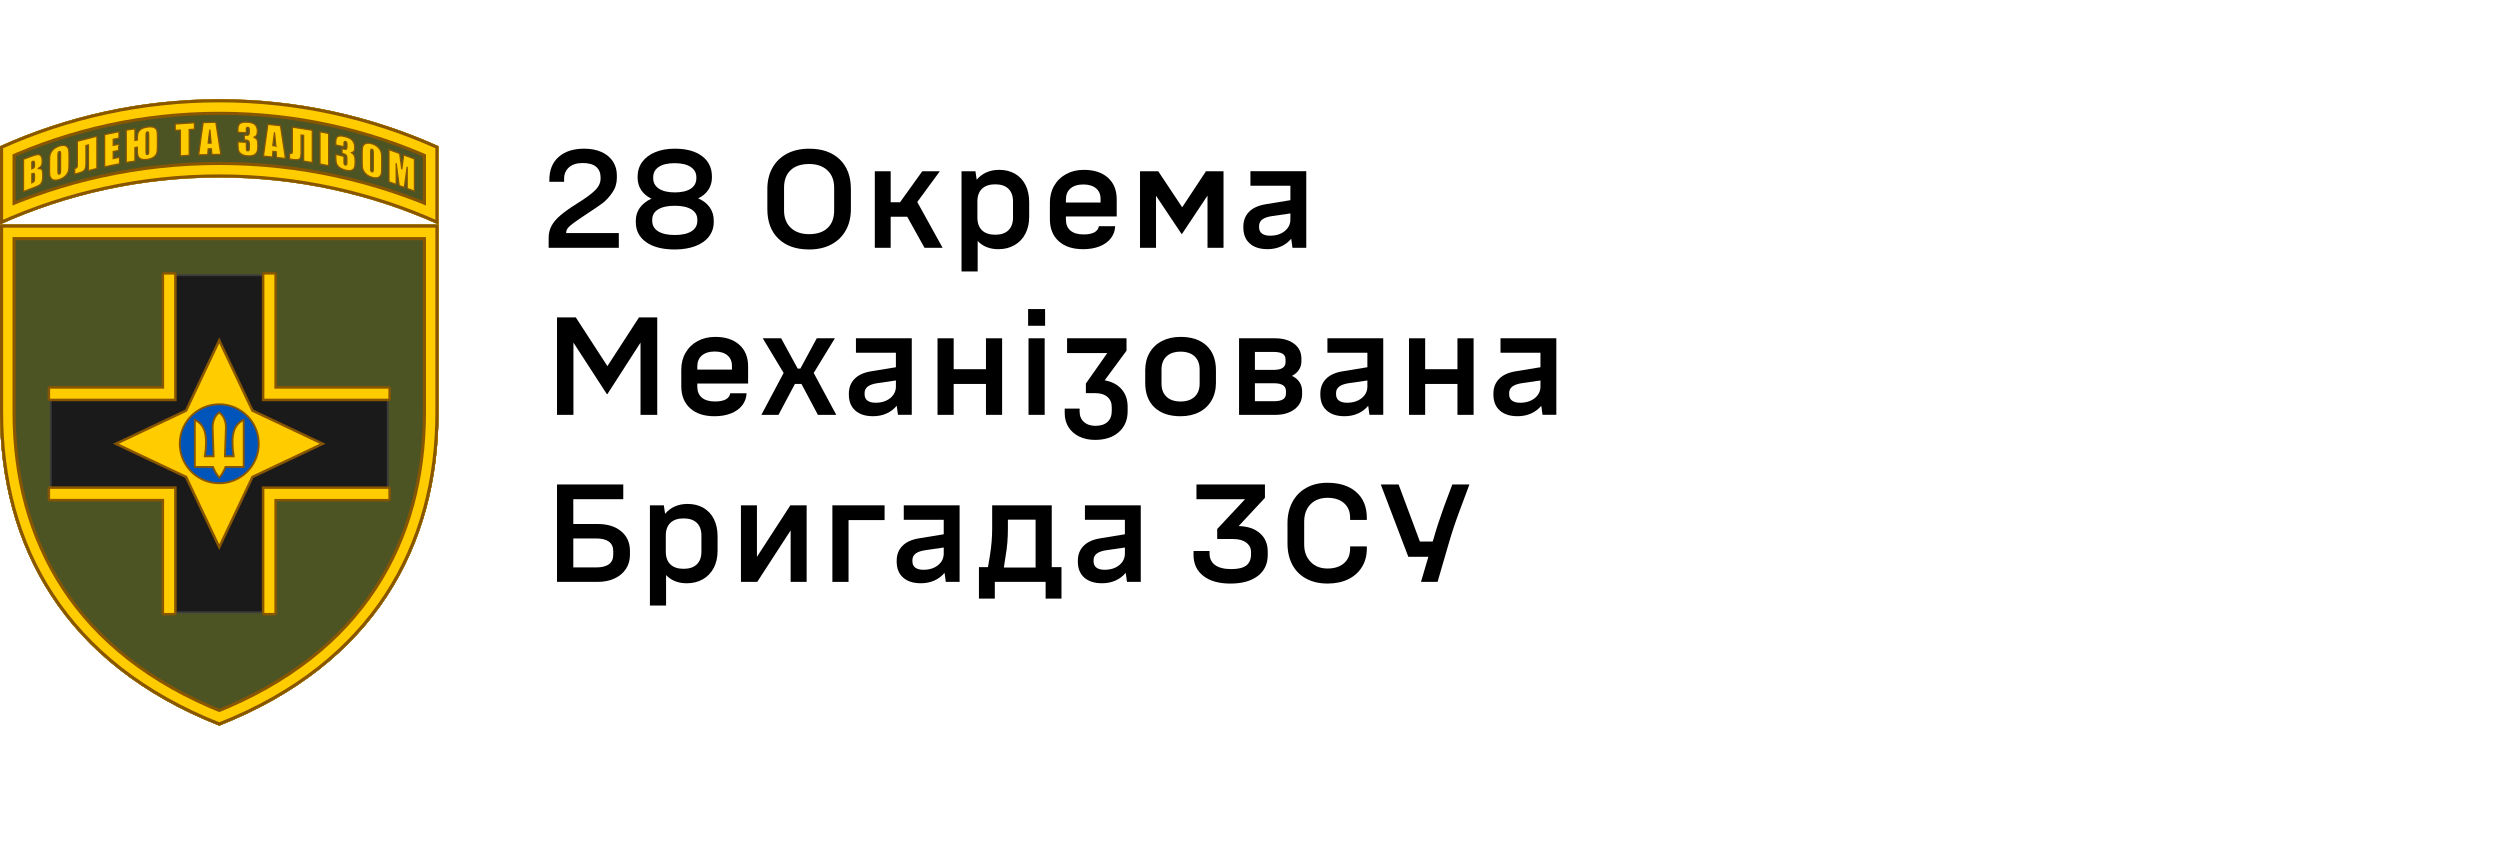
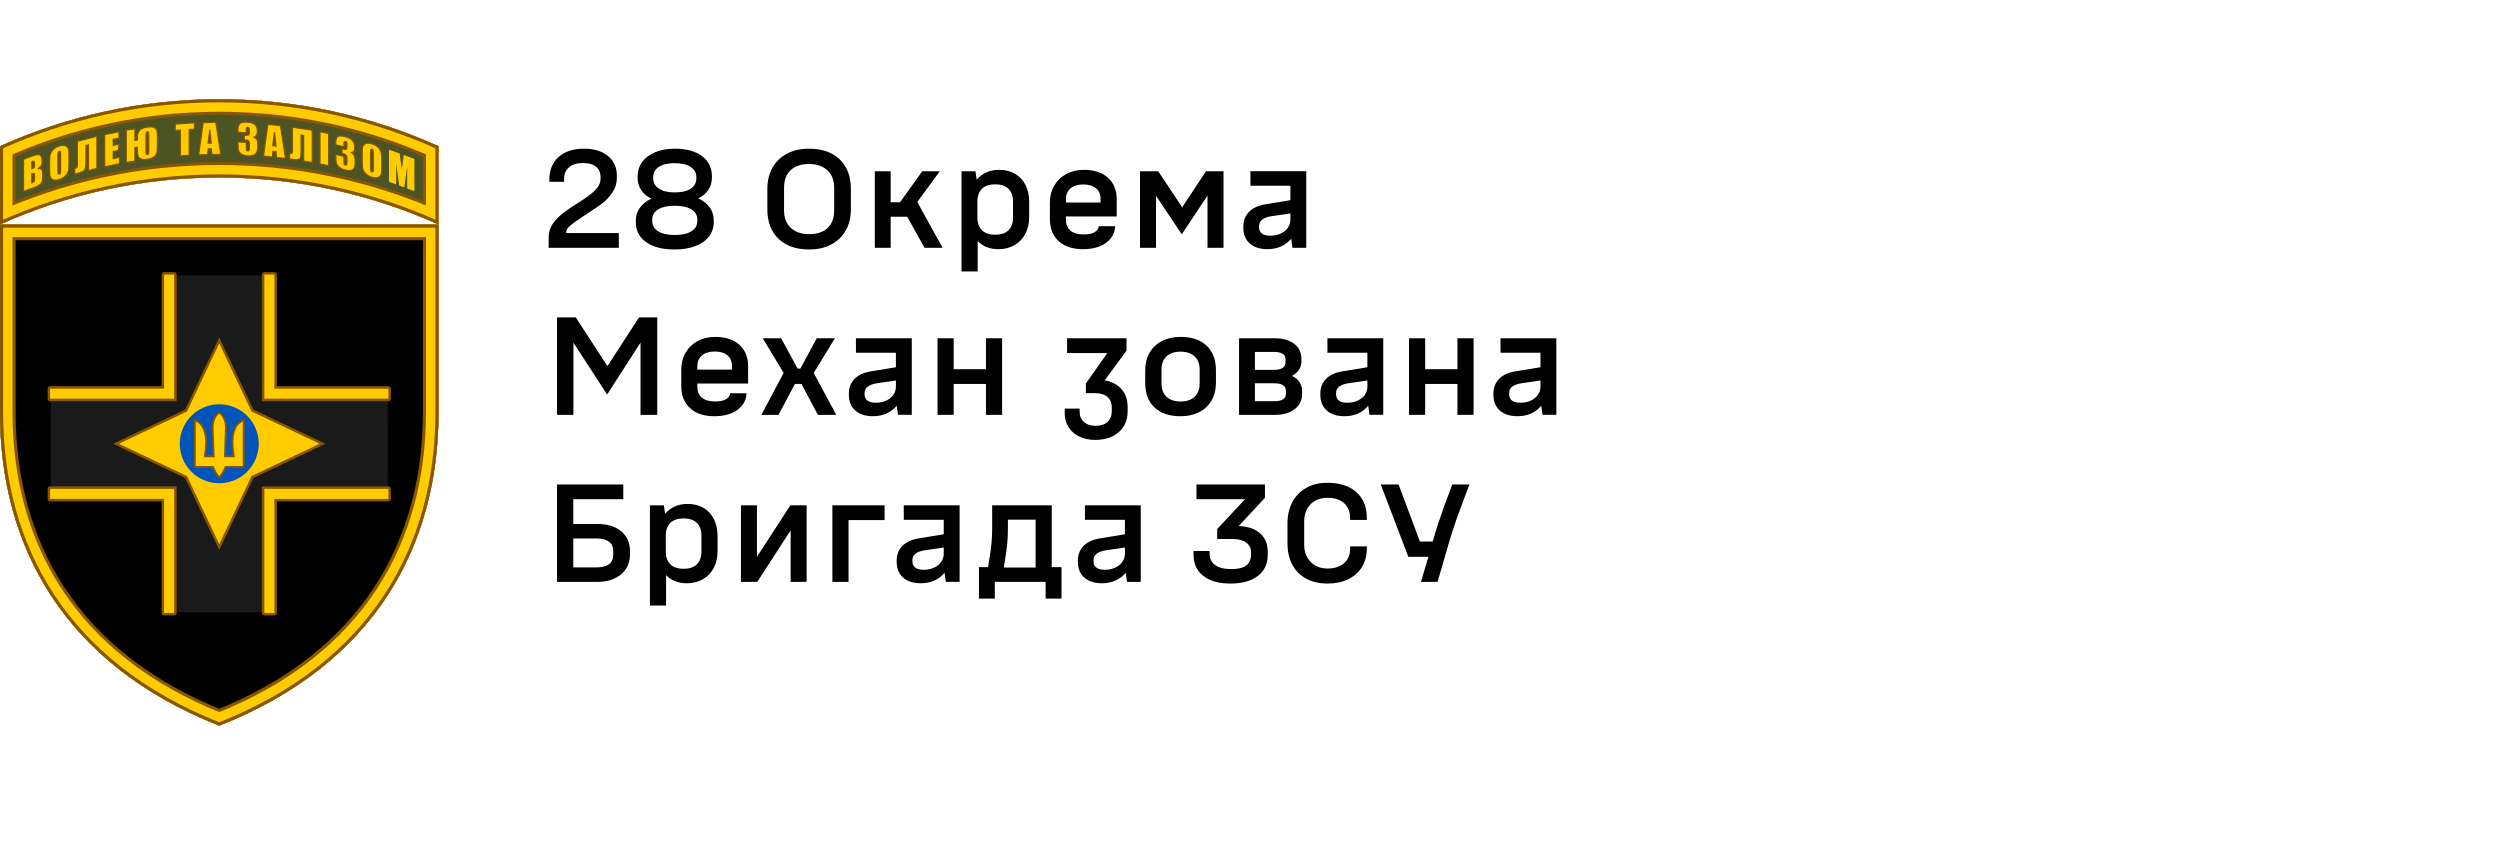
<svg xmlns="http://www.w3.org/2000/svg" id="svg1204" width="290" height="100" viewBox="0 0 290 100">
  <defs>
    <style>
      .cls-1, .cls-2, .cls-3, .cls-4, .cls-5, .cls-6, .cls-7, .cls-8, .cls-9 {
        fill: none;
      }

      .cls-10 {
        clip-path: url(#clippath);
      }

      .cls-2 {
        stroke: #3c3c3c;
      }

      .cls-2, .cls-3 {
        stroke-width: .218px;
      }

      .cls-3, .cls-5, .cls-7, .cls-8, .cls-9 {
        stroke: #850;
      }

      .cls-11 {
        fill: #05b;
      }

      .cls-12 {
        fill: #fc0;
      }

      .cls-13 {
        fill: #1a1a1a;
      }

      .cls-14 {
        fill: #4c5424;
      }

      .cls-4 {
        clip-rule: evenodd;
      }

      .cls-15 {
        clip-path: url(#clippath-1);
      }

      .cls-5 {
        stroke-width: .727px;
      }

      .cls-6 {
        stroke: #fc0;
        stroke-width: 2.907px;
      }

      .cls-7 {
        stroke-width: .291px;
      }

      .cls-8 {
        stroke-width: .145px;
      }

      .cls-9 {
        stroke-width: 3.633px;
      }
    </style>
    <clipPath id="clippath">
      <path class="cls-4" d="M0,16.96c7.754-3.495,16.365-5.45,25.434-5.45s17.68,1.955,25.434,5.45v9.084c-7.754-3.495-16.365-5.45-25.434-5.45S7.754,22.548,0,26.043v-9.084Z" />
    </clipPath>
    <clipPath id="clippath-1">
      <path class="cls-1" d="M0,26.043v21.8c0,15.427,7.376,29.213,25.434,36.334,18.058-7.121,25.434-20.907,25.434-36.334V26.043H0Z" />
    </clipPath>
  </defs>
  <g>
    <g>
      <g class="cls-10">
        <g>
          <path class="cls-14" d="M50.868,16.96c-7.754-3.495-16.365-5.45-25.434-5.45S7.754,13.464,0,16.96v9.084c7.754-3.495,16.365-5.45,25.434-5.45s17.68,1.955,25.434,5.45v-9.084Z" />
          <path class="cls-9" d="M50.868,16.96c-7.754-3.495-16.365-5.45-25.434-5.45S7.754,13.464,0,16.96v9.084c7.754-3.495,16.365-5.45,25.434-5.45s17.68,1.955,25.434,5.45v-9.084Z" />
          <path class="cls-6" d="M50.868,16.96c-7.754-3.495-16.365-5.45-25.434-5.45S7.754,13.464,0,16.96v9.084c7.754-3.495,16.365-5.45,25.434-5.45s17.68,1.955,25.434,5.45v-9.084Z" />
          <path class="cls-5" d="M50.868,16.96c-7.754-3.495-16.365-5.45-25.434-5.45S7.754,13.464,0,16.96v9.084c7.754-3.495,16.365-5.45,25.434-5.45s17.68,1.955,25.434,5.45v-9.084Z" />
          <g>
            <path class="cls-12" d="M3.692,20.164v1.046c.138-.058,.218-.109,.254-.16,.036-.051,.058-.153,.058-.305v-.349c0-.16-.015-.247-.051-.269-.029-.029-.124-.015-.262,.036Zm0-1.41v.828c.044-.015,.073-.029,.094-.036,.094-.036,.153-.08,.182-.138,.029-.058,.036-.196,.036-.414,0-.116-.007-.196-.029-.233-.022-.036-.051-.058-.08-.058-.036-.007-.109,.015-.203,.051Zm-.959-.283l.952-.356c.298-.109,.53-.174,.683-.182,.153-.007,.283,.036,.378,.153,.094,.116,.145,.327,.145,.647,0,.218-.036,.385-.102,.494s-.203,.225-.4,.349c.218-.029,.371,0,.451,.087s.116,.254,.116,.494v.349c0,.254-.029,.451-.087,.596-.058,.145-.145,.262-.269,.349s-.378,.211-.763,.349l-1.105,.414v-3.742h0Z" />
            <path class="cls-8" d="M3.692,20.164v1.046c.138-.058,.218-.109,.254-.16,.036-.051,.058-.153,.058-.305v-.349c0-.16-.015-.247-.051-.269-.029-.029-.124-.015-.262,.036Zm0-1.41v.828c.044-.015,.073-.029,.094-.036,.094-.036,.153-.08,.182-.138,.029-.058,.036-.196,.036-.414,0-.116-.007-.196-.029-.233-.022-.036-.051-.058-.08-.058-.036-.007-.109,.015-.203,.051Zm-.959-.283l.952-.356c.298-.109,.53-.174,.683-.182,.153-.007,.283,.036,.378,.153,.094,.116,.145,.327,.145,.647,0,.218-.036,.385-.102,.494s-.203,.225-.4,.349c.218-.029,.371,0,.451,.087s.116,.254,.116,.494v.349c0,.254-.029,.451-.087,.596-.058,.145-.145,.262-.269,.349s-.378,.211-.763,.349l-1.105,.414v-3.742h0Z" />
            <path class="cls-12" d="M7.027,17.933c0-.174-.007-.283-.029-.327-.022-.044-.058-.051-.116-.036-.051,.015-.087,.051-.116,.094-.029,.051-.044,.167-.044,.363v1.744c0,.218,.007,.349,.029,.392,.015,.044,.058,.058,.124,.036,.065-.022,.109-.065,.124-.131,.022-.065,.029-.203,.029-.429v-1.708Zm.974,.916c0,.378-.007,.647-.029,.807-.015,.16-.073,.32-.167,.48-.094,.16-.218,.298-.378,.414-.16,.116-.342,.211-.552,.276-.203,.065-.378,.087-.538,.073-.16-.015-.291-.073-.385-.174-.094-.102-.153-.225-.174-.371-.022-.145-.029-.414-.029-.799v-.639c0-.378,.007-.647,.029-.807,.015-.16,.073-.32,.167-.48,.094-.16,.218-.298,.378-.414s.342-.211,.552-.276c.203-.065,.378-.087,.538-.073,.16,.015,.291,.073,.385,.174,.094,.102,.153,.225,.174,.371,.022,.145,.029,.414,.029,.799v.639Z" />
            <path class="cls-8" d="M7.027,17.933c0-.174-.007-.283-.029-.327-.022-.044-.058-.051-.116-.036-.051,.015-.087,.051-.116,.094-.029,.051-.044,.167-.044,.363v1.744c0,.218,.007,.349,.029,.392,.015,.044,.058,.058,.124,.036,.065-.022,.109-.065,.124-.131,.022-.065,.029-.203,.029-.429v-1.708Zm.974,.916c0,.378-.007,.647-.029,.807-.015,.16-.073,.32-.167,.48-.094,.16-.218,.298-.378,.414-.16,.116-.342,.211-.552,.276-.203,.065-.378,.087-.538,.073-.16-.015-.291-.073-.385-.174-.094-.102-.153-.225-.174-.371-.022-.145-.029-.414-.029-.799v-.639c0-.378,.007-.647,.029-.807,.015-.16,.073-.32,.167-.48,.094-.16,.218-.298,.378-.414s.342-.211,.552-.276c.203-.065,.378-.087,.538-.073,.16,.015,.291,.073,.385,.174,.094,.102,.153,.225,.174,.371,.022,.145,.029,.414,.029,.799v.639Z" />
            <path class="cls-12" d="M11.249,19.539l-.988,.254v-2.987l-.291,.073v2.115c0,.276-.036,.487-.109,.625s-.182,.247-.334,.312c-.145,.065-.385,.145-.712,.225l-.153,.036v-.647c.124-.029,.203-.065,.247-.109s.065-.145,.065-.32v-2.732l2.267-.581v3.735h.007Z" />
            <path class="cls-8" d="M11.249,19.539l-.988,.254v-2.987l-.291,.073v2.115c0,.276-.036,.487-.109,.625s-.182,.247-.334,.312c-.145,.065-.385,.145-.712,.225l-.153,.036v-.647c.124-.029,.203-.065,.247-.109s.065-.145,.065-.32v-2.732l2.267-.581v3.735h.007Z" />
            <polygon class="cls-12" points="12.136 15.615 13.8 15.274 13.8 16.022 13.131 16.16 13.131 16.865 13.756 16.734 13.756 17.447 13.131 17.577 13.131 18.399 13.865 18.246 13.865 18.994 12.136 19.35 12.136 15.615" />
            <polygon class="cls-8" points="12.136 15.615 13.8 15.274 13.8 16.022 13.131 16.16 13.131 16.865 13.756 16.734 13.756 17.447 13.131 17.577 13.131 18.399 13.865 18.246 13.865 18.994 12.136 19.35 12.136 15.615" />
            <path class="cls-12" d="M17.251,17.534v-1.853c0-.16-.007-.262-.022-.32s-.058-.08-.131-.065c-.058,.007-.102,.036-.124,.087-.022,.051-.036,.167-.036,.349v1.918c0,.094,.007,.167,.029,.218s.058,.073,.124,.058c.058-.007,.094-.036,.124-.08,.022-.051,.036-.153,.036-.312Zm-1.323-.458l-.276,.044v1.57l-1.01,.145v-3.742l1.01-.145v1.337l.276-.044c0-.327,.022-.56,.051-.712,.029-.145,.094-.276,.203-.392,.102-.109,.225-.196,.378-.262,.153-.065,.327-.109,.538-.138,.218-.029,.4-.036,.552-.015,.153,.022,.283,.08,.385,.167s.167,.218,.189,.378c.029,.16,.036,.443,.036,.843v.639c0,.4-.015,.69-.036,.857-.029,.167-.087,.312-.189,.436-.102,.124-.233,.218-.385,.291-.153,.073-.342,.124-.552,.153-.196,.029-.371,.036-.523,.015-.145-.022-.276-.065-.371-.145-.102-.073-.167-.167-.196-.262-.029-.102-.051-.225-.065-.378-.007-.153-.015-.356-.015-.618v-.022Z" />
            <path class="cls-8" d="M17.251,17.534v-1.853c0-.16-.007-.262-.022-.32s-.058-.08-.131-.065c-.058,.007-.102,.036-.124,.087-.022,.051-.036,.167-.036,.349v1.918c0,.094,.007,.167,.029,.218s.058,.073,.124,.058c.058-.007,.094-.036,.124-.08,.022-.051,.036-.153,.036-.312Zm-1.323-.458l-.276,.044v1.57l-1.01,.145v-3.742l1.01-.145v1.337l.276-.044c0-.327,.022-.56,.051-.712,.029-.145,.094-.276,.203-.392,.102-.109,.225-.196,.378-.262,.153-.065,.327-.109,.538-.138,.218-.029,.4-.036,.552-.015,.153,.022,.283,.08,.385,.167s.167,.218,.189,.378c.029,.16,.036,.443,.036,.843v.639c0,.4-.015,.69-.036,.857-.029,.167-.087,.312-.189,.436-.102,.124-.233,.218-.385,.291-.153,.073-.342,.124-.552,.153-.196,.029-.371,.036-.523,.015-.145-.022-.276-.065-.371-.145-.102-.073-.167-.167-.196-.262-.029-.102-.051-.225-.065-.378-.007-.153-.015-.356-.015-.618v-.022Z" />
            <polygon class="cls-12" points="22.549 14.242 22.549 14.99 21.946 15.027 21.946 18.013 20.928 18.079 20.928 15.092 20.325 15.128 20.325 14.387 22.549 14.242" />
            <polygon class="cls-8" points="22.549 14.242 22.549 14.99 21.946 15.027 21.946 18.013 20.928 18.079 20.928 15.092 20.325 15.128 20.325 14.387 22.549 14.242" />
            <path class="cls-12" d="M24.496,16.596c-.051-.421-.102-.945-.153-1.562-.102,.719-.167,1.243-.196,1.57l.349-.007Zm.538-2.413l.581,3.721-1.039,.022-.058-.669-.363,.007-.058,.676-1.054,.022,.523-3.742,1.468-.036Z" />
            <path class="cls-8" d="M24.496,16.596c-.051-.421-.102-.945-.153-1.562-.102,.719-.167,1.243-.196,1.57l.349-.007Zm.538-2.413l.581,3.721-1.039,.022-.058-.669-.363,.007-.058,.676-1.054,.022,.523-3.742,1.468-.036Z" />
            <path class="cls-12" d="M29.467,15.928c.145,.058,.262,.138,.334,.254,.073,.109,.109,.371,.109,.77,0,.298-.036,.523-.109,.683s-.196,.276-.371,.356c-.174,.073-.4,.109-.669,.094-.312-.015-.552-.08-.727-.189-.174-.109-.291-.233-.349-.385-.058-.145-.08-.4-.08-.756v-.298l.974,.051v.603c0,.16,.007,.262,.029,.312,.022,.044,.065,.073,.131,.073,.073,.007,.124-.022,.153-.073,.022-.051,.036-.196,.036-.429v-.254c0-.145-.015-.247-.051-.32-.036-.065-.087-.116-.153-.138-.065-.022-.196-.044-.385-.058v-.545c.233,.015,.378,.015,.429,0,.058-.015,.094-.051,.116-.102,.022-.058,.036-.145,.036-.269v-.211c0-.131-.015-.218-.044-.262-.029-.044-.073-.065-.131-.073-.065,0-.116,.015-.138,.058-.022,.044-.036,.138-.036,.276v.305l-.974-.051v-.32c0-.356,.087-.596,.254-.712,.174-.116,.443-.167,.814-.145,.465,.022,.785,.131,.945,.312,.167,.182,.247,.429,.247,.734,0,.211-.029,.356-.087,.451-.051,.109-.153,.189-.305,.254Z" />
            <path class="cls-8" d="M29.467,15.928c.145,.058,.262,.138,.334,.254,.073,.109,.109,.371,.109,.77,0,.298-.036,.523-.109,.683s-.196,.276-.371,.356c-.174,.073-.4,.109-.669,.094-.312-.015-.552-.08-.727-.189-.174-.109-.291-.233-.349-.385-.058-.145-.08-.4-.08-.756v-.298l.974,.051v.603c0,.16,.007,.262,.029,.312,.022,.044,.065,.073,.131,.073,.073,.007,.124-.022,.153-.073,.022-.051,.036-.196,.036-.429v-.254c0-.145-.015-.247-.051-.32-.036-.065-.087-.116-.153-.138-.065-.022-.196-.044-.385-.058v-.545c.233,.015,.378,.015,.429,0,.058-.015,.094-.051,.116-.102,.022-.058,.036-.145,.036-.269v-.211c0-.131-.015-.218-.044-.262-.029-.044-.073-.065-.131-.073-.065,0-.116,.015-.138,.058-.022,.044-.036,.138-.036,.276v.305l-.974-.051v-.32c0-.356,.087-.596,.254-.712,.174-.116,.443-.167,.814-.145,.465,.022,.785,.131,.945,.312,.167,.182,.247,.429,.247,.734,0,.211-.029,.356-.087,.451-.051,.109-.153,.189-.305,.254Z" />
            <path class="cls-12" d="M31.996,16.931c-.051-.429-.102-.959-.153-1.584-.102,.705-.167,1.221-.196,1.548l.349,.036Zm.538-2.347l.581,3.793-1.039-.109-.051-.676-.363-.036-.058,.661-1.046-.109,.516-3.684,1.461,.16Z" />
            <path class="cls-8" d="M31.996,16.931c-.051-.429-.102-.959-.153-1.584-.102,.705-.167,1.221-.196,1.548l.349,.036Zm.538-2.347l.581,3.793-1.039-.109-.051-.676-.363-.036-.058,.661-1.046-.109,.516-3.684,1.461,.16Z" />
            <path class="cls-12" d="M36.232,18.849l-1.01-.16v-2.987l-.298-.044v2.115c0,.276-.036,.472-.109,.581-.073,.109-.189,.167-.342,.174-.153,.007-.392-.015-.727-.065l-.16-.022v-.647c.124,.022,.211,.015,.254-.007,.044-.022,.073-.116,.073-.291v-2.747l2.311,.356v3.742h.007Z" />
            <path class="cls-8" d="M36.232,18.849l-1.01-.16v-2.987l-.298-.044v2.115c0,.276-.036,.472-.109,.581-.073,.109-.189,.167-.342,.174-.153,.007-.392-.015-.727-.065l-.16-.022v-.647c.124,.022,.211,.015,.254-.007,.044-.022,.073-.116,.073-.291v-2.747l2.311,.356v3.742h.007Z" />
            <polygon class="cls-12" points="38.122 15.485 38.122 19.22 37.119 19.023 37.119 15.288 38.122 15.485" />
            <polygon class="cls-8" points="38.122 15.485 38.122 19.22 37.119 19.023 37.119 15.288 38.122 15.485" />
            <path class="cls-12" d="M40.767,17.715c.145,.08,.254,.189,.32,.312,.073,.124,.109,.385,.109,.785,0,.298-.036,.516-.102,.669-.073,.145-.189,.24-.356,.283-.167,.044-.385,.036-.654-.029-.298-.073-.538-.182-.712-.32s-.283-.291-.342-.443c-.051-.16-.08-.414-.08-.77v-.298l.952,.233v.603c0,.16,.007,.269,.029,.312,.022,.044,.065,.08,.131,.094,.073,.015,.124,0,.145-.051,.022-.051,.036-.189,.036-.421v-.262c0-.145-.015-.254-.051-.327s-.08-.131-.145-.167-.189-.08-.371-.124v-.545c.225,.058,.363,.08,.421,.08,.051-.007,.094-.029,.116-.08s.036-.138,.036-.262v-.211c0-.131-.015-.218-.044-.269-.029-.051-.073-.08-.131-.094-.065-.015-.109-.007-.138,.036-.022,.036-.036,.131-.036,.269v.305l-.952-.211v-.32c0-.356,.08-.574,.247-.661,.167-.087,.429-.08,.792,.007,.451,.109,.763,.269,.923,.487,.16,.211,.24,.472,.24,.785,0,.211-.029,.356-.087,.429-.051,.073-.153,.131-.298,.174Z" />
            <path class="cls-8" d="M40.767,17.715c.145,.08,.254,.189,.32,.312,.073,.124,.109,.385,.109,.785,0,.298-.036,.516-.102,.669-.073,.145-.189,.24-.356,.283-.167,.044-.385,.036-.654-.029-.298-.073-.538-.182-.712-.32s-.283-.291-.342-.443c-.051-.16-.08-.414-.08-.77v-.298l.952,.233v.603c0,.16,.007,.269,.029,.312,.022,.044,.065,.08,.131,.094,.073,.015,.124,0,.145-.051,.022-.051,.036-.189,.036-.421v-.262c0-.145-.015-.254-.051-.327s-.08-.131-.145-.167-.189-.08-.371-.124v-.545c.225,.058,.363,.08,.421,.08,.051-.007,.094-.029,.116-.08s.036-.138,.036-.262v-.211c0-.131-.015-.218-.044-.269-.029-.051-.073-.08-.131-.094-.065-.015-.109-.007-.138,.036-.022,.036-.036,.131-.036,.269v.305l-.952-.211v-.32c0-.356,.08-.574,.247-.661,.167-.087,.429-.08,.792,.007,.451,.109,.763,.269,.923,.487,.16,.211,.24,.472,.24,.785,0,.211-.029,.356-.087,.429-.051,.073-.153,.131-.298,.174Z" />
            <path class="cls-12" d="M43.296,17.766c0-.174-.007-.291-.029-.342-.022-.051-.058-.087-.116-.109-.051-.015-.087-.007-.116,.022-.029,.029-.044,.145-.044,.334v1.744c0,.218,.007,.356,.029,.407,.015,.058,.058,.094,.124,.116s.109,0,.131-.051,.029-.189,.029-.407v-1.715h-.007Zm.981,1.512c0,.378-.007,.639-.029,.792-.022,.153-.073,.276-.167,.378s-.218,.16-.378,.182-.342,0-.56-.065c-.203-.058-.385-.145-.545-.262-.16-.116-.291-.247-.385-.407-.094-.16-.153-.32-.174-.48s-.029-.429-.029-.814v-.639c0-.378,.007-.639,.029-.792,.015-.153,.073-.276,.167-.378,.094-.102,.218-.16,.378-.182s.342,0,.56,.065c.203,.058,.385,.145,.545,.262,.16,.116,.291,.247,.385,.407s.153,.32,.174,.48c.022,.16,.029,.429,.029,.814v.639Z" />
            <path class="cls-8" d="M43.296,17.766c0-.174-.007-.291-.029-.342-.022-.051-.058-.087-.116-.109-.051-.015-.087-.007-.116,.022-.029,.029-.044,.145-.044,.334v1.744c0,.218,.007,.356,.029,.407,.015,.058,.058,.094,.124,.116s.109,0,.131-.051,.029-.189,.029-.407v-1.715h-.007Zm.981,1.512c0,.378-.007,.639-.029,.792-.022,.153-.073,.276-.167,.378s-.218,.16-.378,.182-.342,0-.56-.065c-.203-.058-.385-.145-.545-.262-.16-.116-.291-.247-.385-.407-.094-.16-.153-.32-.174-.48s-.029-.429-.029-.814v-.639c0-.378,.007-.639,.029-.792,.015-.153,.073-.276,.167-.378,.094-.102,.218-.16,.378-.182s.342,0,.56,.065c.203,.058,.385,.145,.545,.262,.16,.116,.291,.247,.385,.407s.153,.32,.174,.48c.022,.16,.029,.429,.029,.814v.639Z" />
            <polygon class="cls-12" points="48.07 18.435 48.07 22.17 47.234 21.865 47.234 19.343 46.9 21.741 46.304 21.523 45.955 18.929 45.955 21.392 45.12 21.087 45.12 17.359 46.362 17.81 46.609 19.641 46.827 17.977 48.07 18.435" />
-             <polygon class="cls-8" points="48.07 18.435 48.07 22.17 47.234 21.865 47.234 19.343 46.9 21.741 46.304 21.523 45.955 18.929 45.955 21.392 45.12 21.087 45.12 17.359 46.362 17.81 46.609 19.641 46.827 17.977 48.07 18.435" />
          </g>
        </g>
      </g>
      <g class="cls-15">
        <g>
          <path d="M0,26.043v21.8c0,15.427,7.376,29.213,25.434,36.334,18.058-7.121,25.434-20.907,25.434-36.334V26.043H0Z" />
-           <path class="cls-14" d="M0,26.043v21.8c0,15.427,7.376,29.213,25.434,36.334,18.058-7.121,25.434-20.907,25.434-36.334V26.043H0Z" />
          <polyline class="cls-13" points="20.129 31.929 30.739 31.929 30.739 46.172 44.982 46.172 44.982 56.782 30.739 56.782 30.739 71.025 20.129 71.025 20.129 56.782 5.886 56.782 5.886 46.172 20.129 46.172" />
-           <polyline class="cls-2" points="20.129 31.929 30.739 31.929 30.739 46.172 44.982 46.172 44.982 56.782 30.739 56.782 30.739 71.025 20.129 71.025 20.129 56.782 5.886 56.782 5.886 46.172 20.129 46.172" />
          <path class="cls-12" d="M18.894,31.857v13.08H5.813c-.08,0-.145,.065-.145,.145v1.163c0,.08,.065,.145,.145,.145h14.534v-14.534c0-.08-.065-.145-.145-.145h-1.163c-.08,0-.145,.065-.145,.145Z" />
          <path class="cls-7" d="M18.894,31.857v13.08H5.813c-.08,0-.145,.065-.145,.145v1.163c0,.08,.065,.145,.145,.145h14.534v-14.534c0-.08-.065-.145-.145-.145h-1.163c-.08,0-.145,.065-.145,.145Z" />
          <path class="cls-12" d="M45.054,44.937h-13.08v-13.08c0-.08-.065-.145-.145-.145h-1.163c-.08,0-.145,.065-.145,.145v14.534h14.534c.08,0,.145-.065,.145-.145v-1.163c0-.08-.065-.145-.145-.145Z" />
          <path class="cls-7" d="M45.054,44.937h-13.08v-13.08c0-.08-.065-.145-.145-.145h-1.163c-.08,0-.145,.065-.145,.145v14.534h14.534c.08,0,.145-.065,.145-.145v-1.163c0-.08-.065-.145-.145-.145Z" />
          <path class="cls-12" d="M31.974,71.098v-13.08h13.08c.08,0,.145-.065,.145-.145v-1.163c0-.08-.065-.145-.145-.145h-14.534v14.534c0,.08,.065,.145,.145,.145h1.163c.08,0,.145-.065,.145-.145Z" />
          <path class="cls-7" d="M31.974,71.098v-13.08h13.08c.08,0,.145-.065,.145-.145v-1.163c0-.08-.065-.145-.145-.145h-14.534v14.534c0,.08,.065,.145,.145,.145h1.163c.08,0,.145-.065,.145-.145Z" />
          <path class="cls-12" d="M5.813,58.017h13.08v13.08c0,.08,.065,.145,.145,.145h1.163c.08,0,.145-.065,.145-.145v-14.534H5.813c-.08,0-.145,.065-.145,.145v1.163c0,.08,.065,.145,.145,.145Z" />
          <path class="cls-7" d="M5.813,58.017h13.08v13.08c0,.08,.065,.145,.145,.145h1.163c.08,0,.145-.065,.145-.145v-14.534H5.813c-.08,0-.145,.065-.145,.145v1.163c0,.08,.065,.145,.145,.145Z" />
          <polygon class="cls-12" points="25.434 39.487 29.285 47.626 37.424 51.477 29.285 55.329 25.434 63.467 21.582 55.329 13.444 51.477 21.582 47.626 25.434 39.487" />
          <polygon class="cls-7" points="25.434 39.487 29.285 47.626 37.424 51.477 29.285 55.329 25.434 63.467 21.582 55.329 13.444 51.477 21.582 47.626 25.434 39.487" />
          <path class="cls-11" d="M30.012,51.477c0,.075-.002,.15-.006,.225-.004,.075-.009,.15-.017,.224-.007,.075-.017,.149-.028,.223-.011,.074-.024,.148-.038,.221-.015,.073-.031,.147-.049,.219-.018,.073-.038,.145-.06,.217-.022,.072-.045,.143-.07,.213-.025,.071-.052,.14-.081,.21-.029,.069-.059,.138-.091,.205-.032,.068-.066,.135-.101,.201-.035,.066-.072,.131-.111,.196-.039,.064-.079,.128-.12,.19-.042,.062-.085,.124-.129,.184-.045,.06-.091,.119-.138,.177-.048,.058-.096,.115-.147,.17-.05,.056-.102,.11-.155,.163-.053,.053-.107,.105-.163,.155-.056,.05-.112,.099-.17,.147-.058,.048-.117,.094-.177,.138-.06,.045-.121,.088-.184,.129-.062,.042-.126,.082-.19,.12-.064,.039-.129,.075-.196,.111s-.133,.069-.201,.101c-.068,.032-.136,.062-.205,.091s-.139,.056-.21,.081c-.071,.025-.142,.049-.213,.07-.072,.022-.144,.042-.217,.06-.073,.018-.146,.035-.219,.049-.073,.015-.147,.027-.221,.038-.074,.011-.148,.02-.223,.028-.075,.007-.149,.013-.224,.017-.075,.004-.15,.006-.225,.006-.075,0-.15-.002-.225-.006-.075-.004-.15-.009-.224-.017-.075-.007-.149-.017-.223-.028-.074-.011-.148-.024-.221-.038-.073-.015-.147-.031-.219-.049-.073-.018-.145-.038-.217-.06-.072-.022-.143-.045-.213-.07-.071-.025-.14-.052-.21-.081s-.138-.059-.205-.091c-.068-.032-.135-.066-.201-.101-.066-.035-.131-.072-.196-.111-.064-.039-.128-.079-.19-.12s-.124-.085-.184-.129c-.06-.045-.119-.091-.177-.138-.058-.048-.115-.096-.17-.147-.056-.05-.11-.102-.163-.155-.053-.053-.105-.107-.155-.163-.05-.056-.099-.112-.147-.17-.048-.058-.094-.117-.138-.177-.045-.06-.088-.121-.129-.184-.042-.062-.082-.126-.12-.19-.039-.064-.075-.129-.111-.196s-.069-.133-.101-.201-.062-.136-.091-.205c-.029-.069-.056-.139-.081-.21-.025-.071-.049-.142-.07-.213-.022-.072-.042-.144-.06-.217s-.035-.146-.049-.219c-.015-.073-.027-.147-.038-.221-.011-.074-.02-.148-.028-.223-.007-.075-.013-.149-.017-.224-.004-.075-.006-.15-.006-.225,0-.075,.002-.15,.006-.225,.004-.075,.009-.15,.017-.224,.007-.075,.017-.149,.028-.223,.011-.074,.024-.148,.038-.221,.015-.073,.031-.147,.049-.219,.018-.073,.038-.145,.06-.217,.022-.072,.045-.143,.07-.213,.025-.071,.052-.14,.081-.21,.029-.069,.059-.138,.091-.205,.032-.068,.066-.135,.101-.201,.035-.066,.072-.131,.111-.196,.039-.064,.079-.128,.12-.19,.042-.062,.085-.124,.129-.184,.045-.06,.091-.119,.138-.177,.048-.058,.096-.115,.147-.17,.05-.056,.102-.11,.155-.163,.053-.053,.107-.105,.163-.155s.112-.099,.17-.147c.058-.048,.117-.094,.177-.138,.06-.045,.121-.088,.184-.129,.062-.042,.126-.082,.19-.12,.064-.039,.129-.075,.196-.111,.066-.035,.133-.069,.201-.101,.068-.032,.136-.062,.205-.091,.069-.029,.139-.056,.21-.081s.142-.049,.213-.07c.072-.022,.144-.042,.217-.06,.073-.018,.146-.035,.219-.049,.073-.015,.147-.027,.221-.038,.074-.011,.148-.02,.223-.028,.075-.007,.149-.013,.224-.017,.075-.004,.15-.006,.225-.006,.075,0,.15,.002,.225,.006,.075,.004,.15,.009,.224,.017,.075,.007,.149,.017,.223,.028,.074,.011,.148,.024,.221,.038,.073,.015,.147,.031,.219,.049,.073,.018,.145,.038,.217,.06,.072,.022,.143,.045,.213,.07s.14,.052,.21,.081c.069,.029,.138,.059,.205,.091,.068,.032,.135,.066,.201,.101,.066,.035,.131,.072,.196,.111,.064,.039,.128,.079,.19,.12s.124,.085,.184,.129c.06,.045,.119,.091,.177,.138,.058,.048,.115,.096,.17,.147,.056,.05,.11,.102,.163,.155,.053,.053,.105,.107,.155,.163,.05,.056,.099,.112,.147,.17,.048,.058,.094,.117,.138,.177,.045,.06,.088,.121,.129,.184,.042,.062,.082,.126,.12,.19,.039,.064,.075,.129,.111,.196,.035,.066,.069,.133,.101,.201,.032,.068,.062,.136,.091,.205,.029,.069,.056,.139,.081,.21,.025,.071,.049,.142,.07,.213,.022,.072,.042,.144,.06,.217,.018,.073,.035,.146,.049,.219,.015,.073,.027,.147,.038,.221,.011,.074,.02,.148,.028,.223,.007,.075,.013,.149,.017,.224,.004,.075,.006,.15,.006,.225Z" />
-           <path class="cls-3" d="M30.012,51.477c0,.075-.002,.15-.006,.225-.004,.075-.009,.15-.017,.224-.007,.075-.017,.149-.028,.223-.011,.074-.024,.148-.038,.221-.015,.073-.031,.147-.049,.219-.018,.073-.038,.145-.06,.217-.022,.072-.045,.143-.07,.213-.025,.071-.052,.14-.081,.21-.029,.069-.059,.138-.091,.205-.032,.068-.066,.135-.101,.201-.035,.066-.072,.131-.111,.196-.039,.064-.079,.128-.12,.19-.042,.062-.085,.124-.129,.184-.045,.06-.091,.119-.138,.177-.048,.058-.096,.115-.147,.17-.05,.056-.102,.11-.155,.163-.053,.053-.107,.105-.163,.155-.056,.05-.112,.099-.17,.147-.058,.048-.117,.094-.177,.138-.06,.045-.121,.088-.184,.129-.062,.042-.126,.082-.19,.12-.064,.039-.129,.075-.196,.111s-.133,.069-.201,.101c-.068,.032-.136,.062-.205,.091s-.139,.056-.21,.081c-.071,.025-.142,.049-.213,.07-.072,.022-.144,.042-.217,.06-.073,.018-.146,.035-.219,.049-.073,.015-.147,.027-.221,.038-.074,.011-.148,.02-.223,.028-.075,.007-.149,.013-.224,.017-.075,.004-.15,.006-.225,.006-.075,0-.15-.002-.225-.006-.075-.004-.15-.009-.224-.017-.075-.007-.149-.017-.223-.028-.074-.011-.148-.024-.221-.038-.073-.015-.147-.031-.219-.049-.073-.018-.145-.038-.217-.06-.072-.022-.143-.045-.213-.07-.071-.025-.14-.052-.21-.081s-.138-.059-.205-.091c-.068-.032-.135-.066-.201-.101-.066-.035-.131-.072-.196-.111-.064-.039-.128-.079-.19-.12s-.124-.085-.184-.129c-.06-.045-.119-.091-.177-.138-.058-.048-.115-.096-.17-.147-.056-.05-.11-.102-.163-.155-.053-.053-.105-.107-.155-.163-.05-.056-.099-.112-.147-.17-.048-.058-.094-.117-.138-.177-.045-.06-.088-.121-.129-.184-.042-.062-.082-.126-.12-.19-.039-.064-.075-.129-.111-.196s-.069-.133-.101-.201-.062-.136-.091-.205c-.029-.069-.056-.139-.081-.21-.025-.071-.049-.142-.07-.213-.022-.072-.042-.144-.06-.217s-.035-.146-.049-.219c-.015-.073-.027-.147-.038-.221-.011-.074-.02-.148-.028-.223-.007-.075-.013-.149-.017-.224-.004-.075-.006-.15-.006-.225,0-.075,.002-.15,.006-.225,.004-.075,.009-.15,.017-.224,.007-.075,.017-.149,.028-.223,.011-.074,.024-.148,.038-.221,.015-.073,.031-.147,.049-.219,.018-.073,.038-.145,.06-.217,.022-.072,.045-.143,.07-.213,.025-.071,.052-.14,.081-.21,.029-.069,.059-.138,.091-.205,.032-.068,.066-.135,.101-.201,.035-.066,.072-.131,.111-.196,.039-.064,.079-.128,.12-.19,.042-.062,.085-.124,.129-.184,.045-.06,.091-.119,.138-.177,.048-.058,.096-.115,.147-.17,.05-.056,.102-.11,.155-.163,.053-.053,.107-.105,.163-.155s.112-.099,.17-.147c.058-.048,.117-.094,.177-.138,.06-.045,.121-.088,.184-.129,.062-.042,.126-.082,.19-.12,.064-.039,.129-.075,.196-.111,.066-.035,.133-.069,.201-.101,.068-.032,.136-.062,.205-.091,.069-.029,.139-.056,.21-.081s.142-.049,.213-.07c.072-.022,.144-.042,.217-.06,.073-.018,.146-.035,.219-.049,.073-.015,.147-.027,.221-.038,.074-.011,.148-.02,.223-.028,.075-.007,.149-.013,.224-.017,.075-.004,.15-.006,.225-.006,.075,0,.15,.002,.225,.006,.075,.004,.15,.009,.224,.017,.075,.007,.149,.017,.223,.028,.074,.011,.148,.024,.221,.038,.073,.015,.147,.031,.219,.049,.073,.018,.145,.038,.217,.06,.072,.022,.143,.045,.213,.07s.14,.052,.21,.081c.069,.029,.138,.059,.205,.091,.068,.032,.135,.066,.201,.101,.066,.035,.131,.072,.196,.111,.064,.039,.128,.079,.19,.12s.124,.085,.184,.129c.06,.045,.119,.091,.177,.138,.058,.048,.115,.096,.17,.147,.056,.05,.11,.102,.163,.155,.053,.053,.105,.107,.155,.163,.05,.056,.099,.112,.147,.17,.048,.058,.094,.117,.138,.177,.045,.06,.088,.121,.129,.184,.042,.062,.082,.126,.12,.19,.039,.064,.075,.129,.111,.196,.035,.066,.069,.133,.101,.201,.032,.068,.062,.136,.091,.205,.029,.069,.056,.139,.081,.21,.025,.071,.049,.142,.07,.213,.022,.072,.042,.144,.06,.217,.018,.073,.035,.146,.049,.219,.015,.073,.027,.147,.038,.221,.011,.074,.02,.148,.028,.223,.007,.075,.013,.149,.017,.224,.004,.075,.006,.15,.006,.225Z" />
          <path class="cls-12" d="M27.105,52.93h-1.017l.116-3.27c.029-.734-.254-1.446-.77-1.817-.516,.371-.792,1.083-.77,1.817l.116,3.27h-1.017c.349-2.354,.051-3.677-1.163-4.215v5.45h2.107c.182,.465,.414,.879,.727,1.235,.312-.356,.545-.77,.727-1.235h2.107v-5.45c-1.214,.538-1.512,1.86-1.163,4.215Z" />
          <path class="cls-3" d="M27.105,52.93h-1.017l.116-3.27c.029-.734-.254-1.446-.77-1.817-.516,.371-.792,1.083-.77,1.817l.116,3.27h-1.017c.349-2.354,.051-3.677-1.163-4.215v5.45h2.107c.182,.465,.414,.879,.727,1.235,.312-.356,.545-.77,.727-1.235h2.107v-5.45c-1.214,.538-1.512,1.86-1.163,4.215Z" />
          <path class="cls-9" d="M0,26.043v21.8c0,15.427,7.376,29.213,25.434,36.334,18.058-7.121,25.434-20.907,25.434-36.334V26.043H0Z" />
          <path class="cls-6" d="M0,26.043v21.8c0,15.427,7.376,29.213,25.434,36.334,18.058-7.121,25.434-20.907,25.434-36.334V26.043H0Z" />
          <path class="cls-5" d="M0,26.043v21.8c0,15.427,7.376,29.213,25.434,36.334,18.058-7.121,25.434-20.907,25.434-36.334V26.043H0Z" />
          <path class="cls-1" d="M0,26.043v21.8c0,15.427,7.376,29.213,25.434,36.334,18.058-7.121,25.434-20.907,25.434-36.334V26.043H0Z" />
          <rect class="cls-1" y="26.043" width="50.868" height="58.135" />
        </g>
      </g>
    </g>
    <g>
      <path d="M63.976,26.202c.221-.414,.57-.826,1.05-1.235,.479-.409,1.133-.872,1.962-1.389,.937-.581,1.617-1.082,2.042-1.502,.426-.42,.639-.877,.639-1.372v-.113c0-.538-.173-.953-.518-1.243-.344-.291-.861-.437-1.55-.437s-1.222,.167-1.599,.501-.565,.775-.565,1.324v.354h-1.711v-.226c0-1.141,.36-2.029,1.082-2.664,.721-.636,1.706-.953,2.954-.953,.775,0,1.448,.129,2.019,.388s1.01,.622,1.316,1.09c.307,.469,.46,1.01,.46,1.623v.274c0,.636-.175,1.206-.524,1.712-.351,.506-.714,.904-1.09,1.194-.377,.291-.867,.63-1.47,1.018-.851,.56-1.461,.975-1.833,1.243-.371,.27-.624,.487-.759,.654s-.202,.347-.202,.541v.048h6.104v1.712h-8.139v-1.146c0-.517,.11-.982,.331-1.396Z" />
      <path d="M74.956,28.091c-.803-.564-1.203-1.343-1.203-2.333v-.161c0-.56,.155-1.058,.468-1.494,.312-.436,.759-.788,1.341-1.058-.517-.247-.913-.581-1.188-1.001s-.411-.904-.411-1.453v-.097c0-.646,.178-1.214,.532-1.704,.355-.489,.858-.869,1.51-1.138,.651-.27,1.407-.404,2.269-.404,1.346,0,2.4,.288,3.165,.864s1.146,1.37,1.146,2.382v.097c0,.527-.137,1.001-.411,1.421s-.671,.754-1.188,1.001c.582,.248,1.028,.592,1.341,1.033,.312,.441,.468,.959,.468,1.551v.161c0,.636-.186,1.195-.557,1.68-.372,.484-.899,.855-1.583,1.114-.684,.258-1.478,.387-2.382,.387-1.41,0-2.516-.282-3.317-.848Zm1.389-1.259c.457,.285,1.101,.428,1.929,.428,.829,0,1.473-.143,1.93-.428,.458-.285,.687-.692,.687-1.22v-.129c0-.517-.229-.915-.687-1.195-.457-.279-1.101-.42-1.93-.42-.828,0-1.472,.141-1.929,.42-.458,.28-.687,.679-.687,1.195v.129c0,.527,.229,.935,.687,1.22Zm.089-4.949c.44,.29,1.055,.436,1.84,.436,.797,0,1.413-.143,1.85-.428,.436-.285,.653-.691,.653-1.219v-.113c0-.506-.221-.904-.662-1.195-.441-.29-1.055-.436-1.841-.436-.796,0-1.412,.143-1.849,.428-.436,.285-.653,.687-.653,1.203v.113c0,.517,.22,.92,.662,1.211Z" />
      <path d="M90.304,27.696c-.861-.828-1.292-1.975-1.292-3.439v-2.325c0-.947,.199-1.773,.598-2.479,.397-.705,.96-1.248,1.687-1.631,.728-.382,1.58-.573,2.56-.573,1.507,0,2.691,.415,3.553,1.243,.861,.829,1.292,1.976,1.292,3.439v2.325c0,.947-.199,1.774-.598,2.479-.398,.706-.961,1.249-1.688,1.631-.727,.383-1.58,.573-2.56,.573-1.507,0-2.691-.414-3.552-1.243Zm1.429-1.268c.521,.49,1.229,.735,2.123,.735,.926,0,1.642-.24,2.147-.719,.506-.479,.759-1.154,.759-2.026v-2.648c0-.851-.261-1.521-.782-2.011-.522-.489-1.23-.734-2.124-.734-.926,0-1.642,.239-2.147,.719-.506,.479-.759,1.154-.759,2.026v2.648c0,.851,.261,1.521,.783,2.01Z" />
      <path d="M101.478,19.865h1.841v3.601h1.082l2.583-3.601h2.035l-2.616,3.568,2.938,5.312h-2.099l-2.003-3.601h-1.921v3.601h-1.841v-8.881Z" />
      <path d="M113.41,27.954v3.536h-1.873v-11.626h1.614l.146,.984c.302-.365,.673-.648,1.114-.848,.441-.198,.941-.299,1.502-.299,.688,0,1.297,.151,1.824,.452,.527,.302,.934,.735,1.22,1.301,.284,.564,.428,1.229,.428,1.994v1.711c0,.743-.148,1.397-.444,1.962-.296,.565-.716,1.004-1.26,1.316-.543,.312-1.165,.468-1.864,.468-1.002,0-1.804-.317-2.406-.952Zm.5-1.243c.355,.345,.867,.517,1.534,.517,.668,0,1.179-.172,1.534-.517s.533-.835,.533-1.47v-1.873c0-.635-.178-1.125-.533-1.47-.355-.344-.866-.517-1.534-.517-.667,0-1.179,.173-1.534,.517-.354,.345-.532,.835-.532,1.47v1.873c0,.635,.178,1.125,.532,1.47Z" />
      <path d="M122.288,21.535c.333-.575,.799-1.025,1.396-1.348,.598-.323,1.278-.485,2.043-.485,1.184,0,2.115,.305,2.793,.913,.679,.608,1.018,1.439,1.018,2.494v2.003h-5.894v.339c0,.57,.177,1.004,.532,1.3s.866,.444,1.534,.444c.527,0,.939-.081,1.235-.242,.296-.162,.471-.398,.524-.711h1.89c-.021,.527-.188,.993-.501,1.396-.312,.404-.745,.717-1.3,.937-.555,.221-1.192,.331-1.913,.331-1.206,0-2.15-.309-2.834-.928s-1.025-1.473-1.025-2.56v-1.905c0-.743,.167-1.402,.501-1.979Zm5.377,1.962v-.388c.011-.538-.162-.958-.517-1.259-.355-.302-.851-.452-1.486-.452-.635,0-1.13,.153-1.485,.46s-.532,.734-.532,1.283v.355h4.021Z" />
      <path d="M132.24,19.865h2.115l2.777,4.182,2.761-4.182h2.035v8.881h-1.857v-6.056l-2.955,4.441h-.064l-2.955-4.425v6.039h-1.856v-8.881Z" />
      <path d="M144.972,28.244c-.496-.44-.743-1.055-.743-1.841v-.129c0-.678,.218-1.243,.654-1.695,.436-.452,1.084-.748,1.945-.888l2.858-.469v-1.68h-4.635v-1.679h6.476v8.881h-1.599l-.146-1.05c-.323,.388-.719,.687-1.187,.896-.469,.21-.988,.314-1.559,.314-.883,0-1.572-.22-2.066-.662Zm1.412-1.154c.221,.167,.536,.25,.945,.25,.688,0,1.254-.177,1.695-.532s.662-.808,.662-1.356v-.694l-2.115,.307c-.517,.075-.899,.207-1.146,.396-.248,.188-.372,.438-.372,.751v.146c0,.323,.11,.567,.331,.734Z" />
      <path d="M64.613,36.82h2.18l3.666,5.651,3.665-5.651h2.115v11.303h-1.938v-8.381l-3.843,5.975h-.064l-3.876-5.975v8.381h-1.905v-11.303Z" />
      <path d="M79.53,40.912c.333-.575,.799-1.025,1.396-1.348,.598-.323,1.278-.485,2.043-.485,1.184,0,2.115,.305,2.793,.913,.679,.608,1.018,1.439,1.018,2.494v2.003h-5.894v.339c0,.57,.177,1.004,.532,1.3s.866,.444,1.534,.444c.527,0,.939-.081,1.235-.242,.296-.162,.471-.398,.524-.711h1.89c-.021,.527-.188,.993-.501,1.396-.312,.404-.745,.717-1.3,.937-.555,.221-1.192,.331-1.913,.331-1.206,0-2.15-.309-2.834-.928s-1.025-1.473-1.025-2.56v-1.905c0-.743,.167-1.402,.501-1.979Zm5.377,1.962v-.388c.011-.538-.162-.958-.517-1.259-.355-.302-.851-.452-1.486-.452-.635,0-1.13,.153-1.485,.46s-.532,.734-.532,1.283v.355h4.021Z" />
      <path d="M90.902,43.262l-2.422-4.021h2.132l1.921,3.52h.307l1.905-3.52h2.1l-2.454,4.021,2.615,4.86h-2.131l-1.905-3.585h-.759l-1.906,3.585h-1.985l2.583-4.86Z" />
      <path d="M99.211,47.621c-.496-.44-.743-1.055-.743-1.841v-.129c0-.678,.218-1.243,.654-1.695,.436-.452,1.084-.748,1.945-.888l2.858-.469v-1.68h-4.635v-1.679h6.476v8.881h-1.599l-.146-1.05c-.323,.388-.719,.687-1.187,.896-.469,.21-.988,.314-1.559,.314-.883,0-1.572-.22-2.066-.662Zm1.412-1.154c.221,.167,.536,.25,.945,.25,.688,0,1.254-.177,1.695-.532s.662-.808,.662-1.356v-.694l-2.115,.307c-.517,.075-.899,.207-1.146,.396-.248,.188-.372,.438-.372,.751v.146c0,.323,.11,.567,.331,.734Z" />
      <path d="M110.626,39.242v3.585h3.746v-3.585h1.873v8.881h-1.873v-3.585h-3.746v3.585h-1.873v-8.881h1.873Z" />
-       <path d="M121.231,35.851v1.938h-1.97v-1.938h1.97Zm-.049,3.391v8.881h-1.873v-8.881h1.873Z" />
      <path d="M125.194,50.641c-.533-.258-.948-.621-1.244-1.09-.296-.468-.443-1.004-.443-1.606v-.549h1.728v.355c0,.495,.167,.894,.501,1.194,.333,.302,.78,.452,1.34,.452,.603,0,1.068-.15,1.396-.452,.328-.301,.492-.727,.492-1.275v-.436c0-.506-.169-.904-.508-1.195-.34-.291-.815-.436-1.43-.436h-1.065v-1.114l2.486-3.536h-4.666v-1.712h6.895v1.437l-2.535,3.439c.84,.151,1.494,.496,1.962,1.034,.469,.538,.702,1.216,.702,2.034v.517c0,1.012-.342,1.819-1.025,2.422-.684,.604-1.601,.904-2.753,.904-.688,0-1.3-.129-1.832-.388Z" />
      <path d="M133.927,47.267c-.722-.679-1.082-1.631-1.082-2.858v-1.453c0-.775,.17-1.456,.509-2.043,.339-.586,.818-1.038,1.438-1.356,.618-.317,1.337-.477,2.155-.477,1.292,0,2.298,.34,3.02,1.018,.721,.679,1.082,1.631,1.082,2.858v1.453c0,.775-.17,1.456-.509,2.043s-.818,1.039-1.438,1.356-1.337,.476-2.155,.476c-1.292,0-2.299-.339-3.02-1.017Zm1.389-1.244c.388,.366,.931,.55,1.631,.55,.699,0,1.243-.184,1.631-.55,.388-.365,.581-.877,.581-1.533v-1.615c0-.656-.193-1.168-.581-1.534-.388-.365-.932-.549-1.631-.549-.7,0-1.243,.184-1.631,.549-.388,.366-.581,.878-.581,1.534v1.615c0,.656,.193,1.168,.581,1.533Z" />
      <path d="M143.729,39.242h4.166c.926,0,1.668,.213,2.229,.638,.56,.426,.839,.999,.839,1.72v.323c0,.354-.094,.678-.282,.969-.188,.29-.46,.527-.815,.71,.377,.173,.667,.412,.872,.719,.204,.307,.307,.659,.307,1.058v.323c0,.732-.288,1.318-.864,1.76-.575,.441-1.321,.662-2.236,.662h-4.214v-8.881Zm4.004,3.665c.926,0,1.389-.296,1.389-.888v-.323c0-.301-.112-.521-.339-.662-.226-.14-.576-.21-1.05-.21h-2.163v2.083h2.163Zm.049,3.634c.474,0,.823-.073,1.05-.219,.226-.145,.339-.368,.339-.67v-.29c0-.604-.463-.904-1.389-.904h-2.212v2.083h2.212Z" />
      <path d="M153.902,47.621c-.496-.44-.743-1.055-.743-1.841v-.129c0-.678,.218-1.243,.654-1.695,.436-.452,1.084-.748,1.945-.888l2.858-.469v-1.68h-4.635v-1.679h6.476v8.881h-1.599l-.146-1.05c-.323,.388-.719,.687-1.187,.896-.469,.21-.988,.314-1.559,.314-.883,0-1.572-.22-2.066-.662Zm1.412-1.154c.221,.167,.536,.25,.945,.25,.688,0,1.254-.177,1.695-.532s.662-.808,.662-1.356v-.694l-2.115,.307c-.517,.075-.899,.207-1.146,.396-.248,.188-.372,.438-.372,.751v.146c0,.323,.11,.567,.331,.734Z" />
      <path d="M165.318,39.242v3.585h3.746v-3.585h1.873v8.881h-1.873v-3.585h-3.746v3.585h-1.873v-8.881h1.873Z" />
      <path d="M173.979,47.621c-.496-.44-.743-1.055-.743-1.841v-.129c0-.678,.218-1.243,.654-1.695,.436-.452,1.084-.748,1.945-.888l2.858-.469v-1.68h-4.635v-1.679h6.476v8.881h-1.599l-.146-1.05c-.323,.388-.719,.687-1.187,.896-.469,.21-.988,.314-1.559,.314-.883,0-1.572-.22-2.066-.662Zm1.412-1.154c.221,.167,.536,.25,.945,.25,.688,0,1.254-.177,1.695-.532s.662-.808,.662-1.356v-.694l-2.115,.307c-.517,.075-.899,.207-1.146,.396-.248,.188-.372,.438-.372,.751v.146c0,.323,.11,.567,.331,.734Z" />
      <path d="M64.613,56.197h7.687v1.711h-5.797v2.875h2.81c1.151,0,2.066,.282,2.745,.848,.678,.564,1.017,1.326,1.017,2.284v.452c0,.614-.156,1.157-.468,1.631-.312,.474-.754,.843-1.324,1.106s-1.228,.396-1.97,.396h-4.699v-11.303Zm4.554,9.623c.646,0,1.136-.123,1.47-.371,.333-.247,.5-.613,.5-1.098v-.42c0-.484-.167-.851-.5-1.099-.334-.247-.824-.371-1.47-.371h-2.664v3.358h2.664Z" />
      <path d="M77.264,66.708v3.536h-1.873v-11.626h1.614l.146,.984c.302-.365,.673-.648,1.114-.848,.441-.198,.941-.299,1.502-.299,.688,0,1.297,.151,1.824,.452,.527,.302,.934,.735,1.22,1.301,.284,.564,.428,1.229,.428,1.994v1.711c0,.743-.148,1.397-.444,1.962-.296,.565-.716,1.004-1.26,1.316-.543,.312-1.165,.468-1.864,.468-1.002,0-1.804-.317-2.406-.952Zm.5-1.243c.355,.345,.867,.517,1.534,.517,.668,0,1.179-.172,1.534-.517s.533-.835,.533-1.47v-1.873c0-.635-.178-1.125-.533-1.47-.355-.344-.866-.517-1.534-.517-.667,0-1.179,.173-1.534,.517-.354,.345-.532,.835-.532,1.47v1.873c0,.635,.178,1.125,.532,1.47Z" />
      <path d="M85.949,58.618h1.856v5.975l3.876-5.975h1.889v8.881h-1.856v-5.975l-3.876,5.975h-1.889v-8.881Z" />
      <path d="M102.612,58.618v1.712h-4.182v7.169h-1.873v-8.881h6.055Z" />
      <path d="M104.759,66.998c-.496-.44-.743-1.055-.743-1.841v-.129c0-.678,.218-1.243,.654-1.695,.436-.452,1.084-.748,1.945-.888l2.858-.469v-1.68h-4.635v-1.679h6.476v8.881h-1.599l-.146-1.05c-.323,.388-.719,.687-1.187,.896-.469,.21-.988,.314-1.559,.314-.883,0-1.572-.22-2.066-.662Zm1.412-1.154c.221,.167,.536,.25,.945,.25,.688,0,1.254-.177,1.695-.532s.662-.808,.662-1.356v-.694l-2.115,.307c-.517,.075-.899,.207-1.146,.396-.248,.188-.372,.438-.372,.751v.146c0,.323,.11,.567,.331,.734Z" />
      <path d="M115.092,61.299v-2.681h6.91v7.169h1.131v3.649h-1.841v-1.938h-5.894v1.938h-1.841v-3.649h1.049l.227-1.356c.172-1.065,.259-2.109,.259-3.132Zm5.037,4.537v-5.555h-3.213v1.065c0,1.109-.086,2.147-.259,3.116l-.21,1.373h3.682Z" />
      <path d="M125.774,66.998c-.496-.44-.743-1.055-.743-1.841v-.129c0-.678,.218-1.243,.654-1.695,.436-.452,1.084-.748,1.945-.888l2.858-.469v-1.68h-4.635v-1.679h6.476v8.881h-1.599l-.146-1.05c-.323,.388-.719,.687-1.187,.896-.469,.21-.988,.314-1.559,.314-.883,0-1.572-.22-2.066-.662Zm1.412-1.154c.221,.167,.536,.25,.945,.25,.688,0,1.254-.177,1.695-.532s.662-.808,.662-1.356v-.694l-2.115,.307c-.517,.075-.899,.207-1.146,.396-.248,.188-.372,.438-.372,.751v.146c0,.323,.11,.567,.331,.734Z" />
      <path d="M139.587,66.805c-.759-.592-1.138-1.405-1.138-2.438v-.452h1.856v.259c0,.603,.215,1.061,.646,1.372,.431,.312,1.061,.469,1.89,.469,.786,0,1.361-.14,1.728-.42s.549-.716,.549-1.308v-.242c0-.463-.186-.832-.557-1.106s-.875-.412-1.51-.412h-1.857v-1.162l3.229-3.456h-5.635v-1.711h7.944v1.55l-3.052,3.278c1.033,.021,1.854,.296,2.462,.823s.913,1.238,.913,2.131v.404c0,1.033-.386,1.844-1.155,2.43-.77,.587-1.827,.88-3.173,.88-1.335,0-2.382-.296-3.141-.888Z" />
      <path d="M149.911,58.247c.377-.711,.915-1.263,1.615-1.655,.699-.394,1.518-.59,2.454-.59,1.41,0,2.524,.358,3.343,1.074s1.228,1.714,1.228,2.995v.242h-1.938v-.242c0-.721-.233-1.289-.702-1.703-.468-.415-1.105-.622-1.913-.622-.829,0-1.488,.25-1.979,.751-.489,.5-.734,1.176-.734,2.026v2.648c0,.818,.247,1.485,.743,2.002,.494,.517,1.151,.775,1.97,.775,.796,0,1.432-.205,1.905-.614,.474-.408,.71-.979,.71-1.711v-.242h1.938v.258c0,.808-.188,1.518-.565,2.132-.377,.613-.907,1.087-1.591,1.421-.684,.333-1.482,.5-2.397,.5-.947,0-1.771-.188-2.471-.564-.7-.377-1.238-.915-1.615-1.615-.377-.699-.564-1.534-.564-2.503v-2.325c0-.914,.188-1.728,.564-2.438Z" />
      <path d="M162.236,56.197l2.471,6.62h1.485l.098-.307c.301-1.076,.699-2.304,1.194-3.682l.985-2.632h1.986l-1.195,3.197c-.463,1.248-.867,2.47-1.211,3.665l-1.292,4.44h-1.922l.856-2.906h-2.325l-3.197-8.396h2.066Z" />
    </g>
  </g>
  <rect class="cls-1" width="290" height="100" />
  <rect class="cls-1" width="290" height="100" />
</svg>